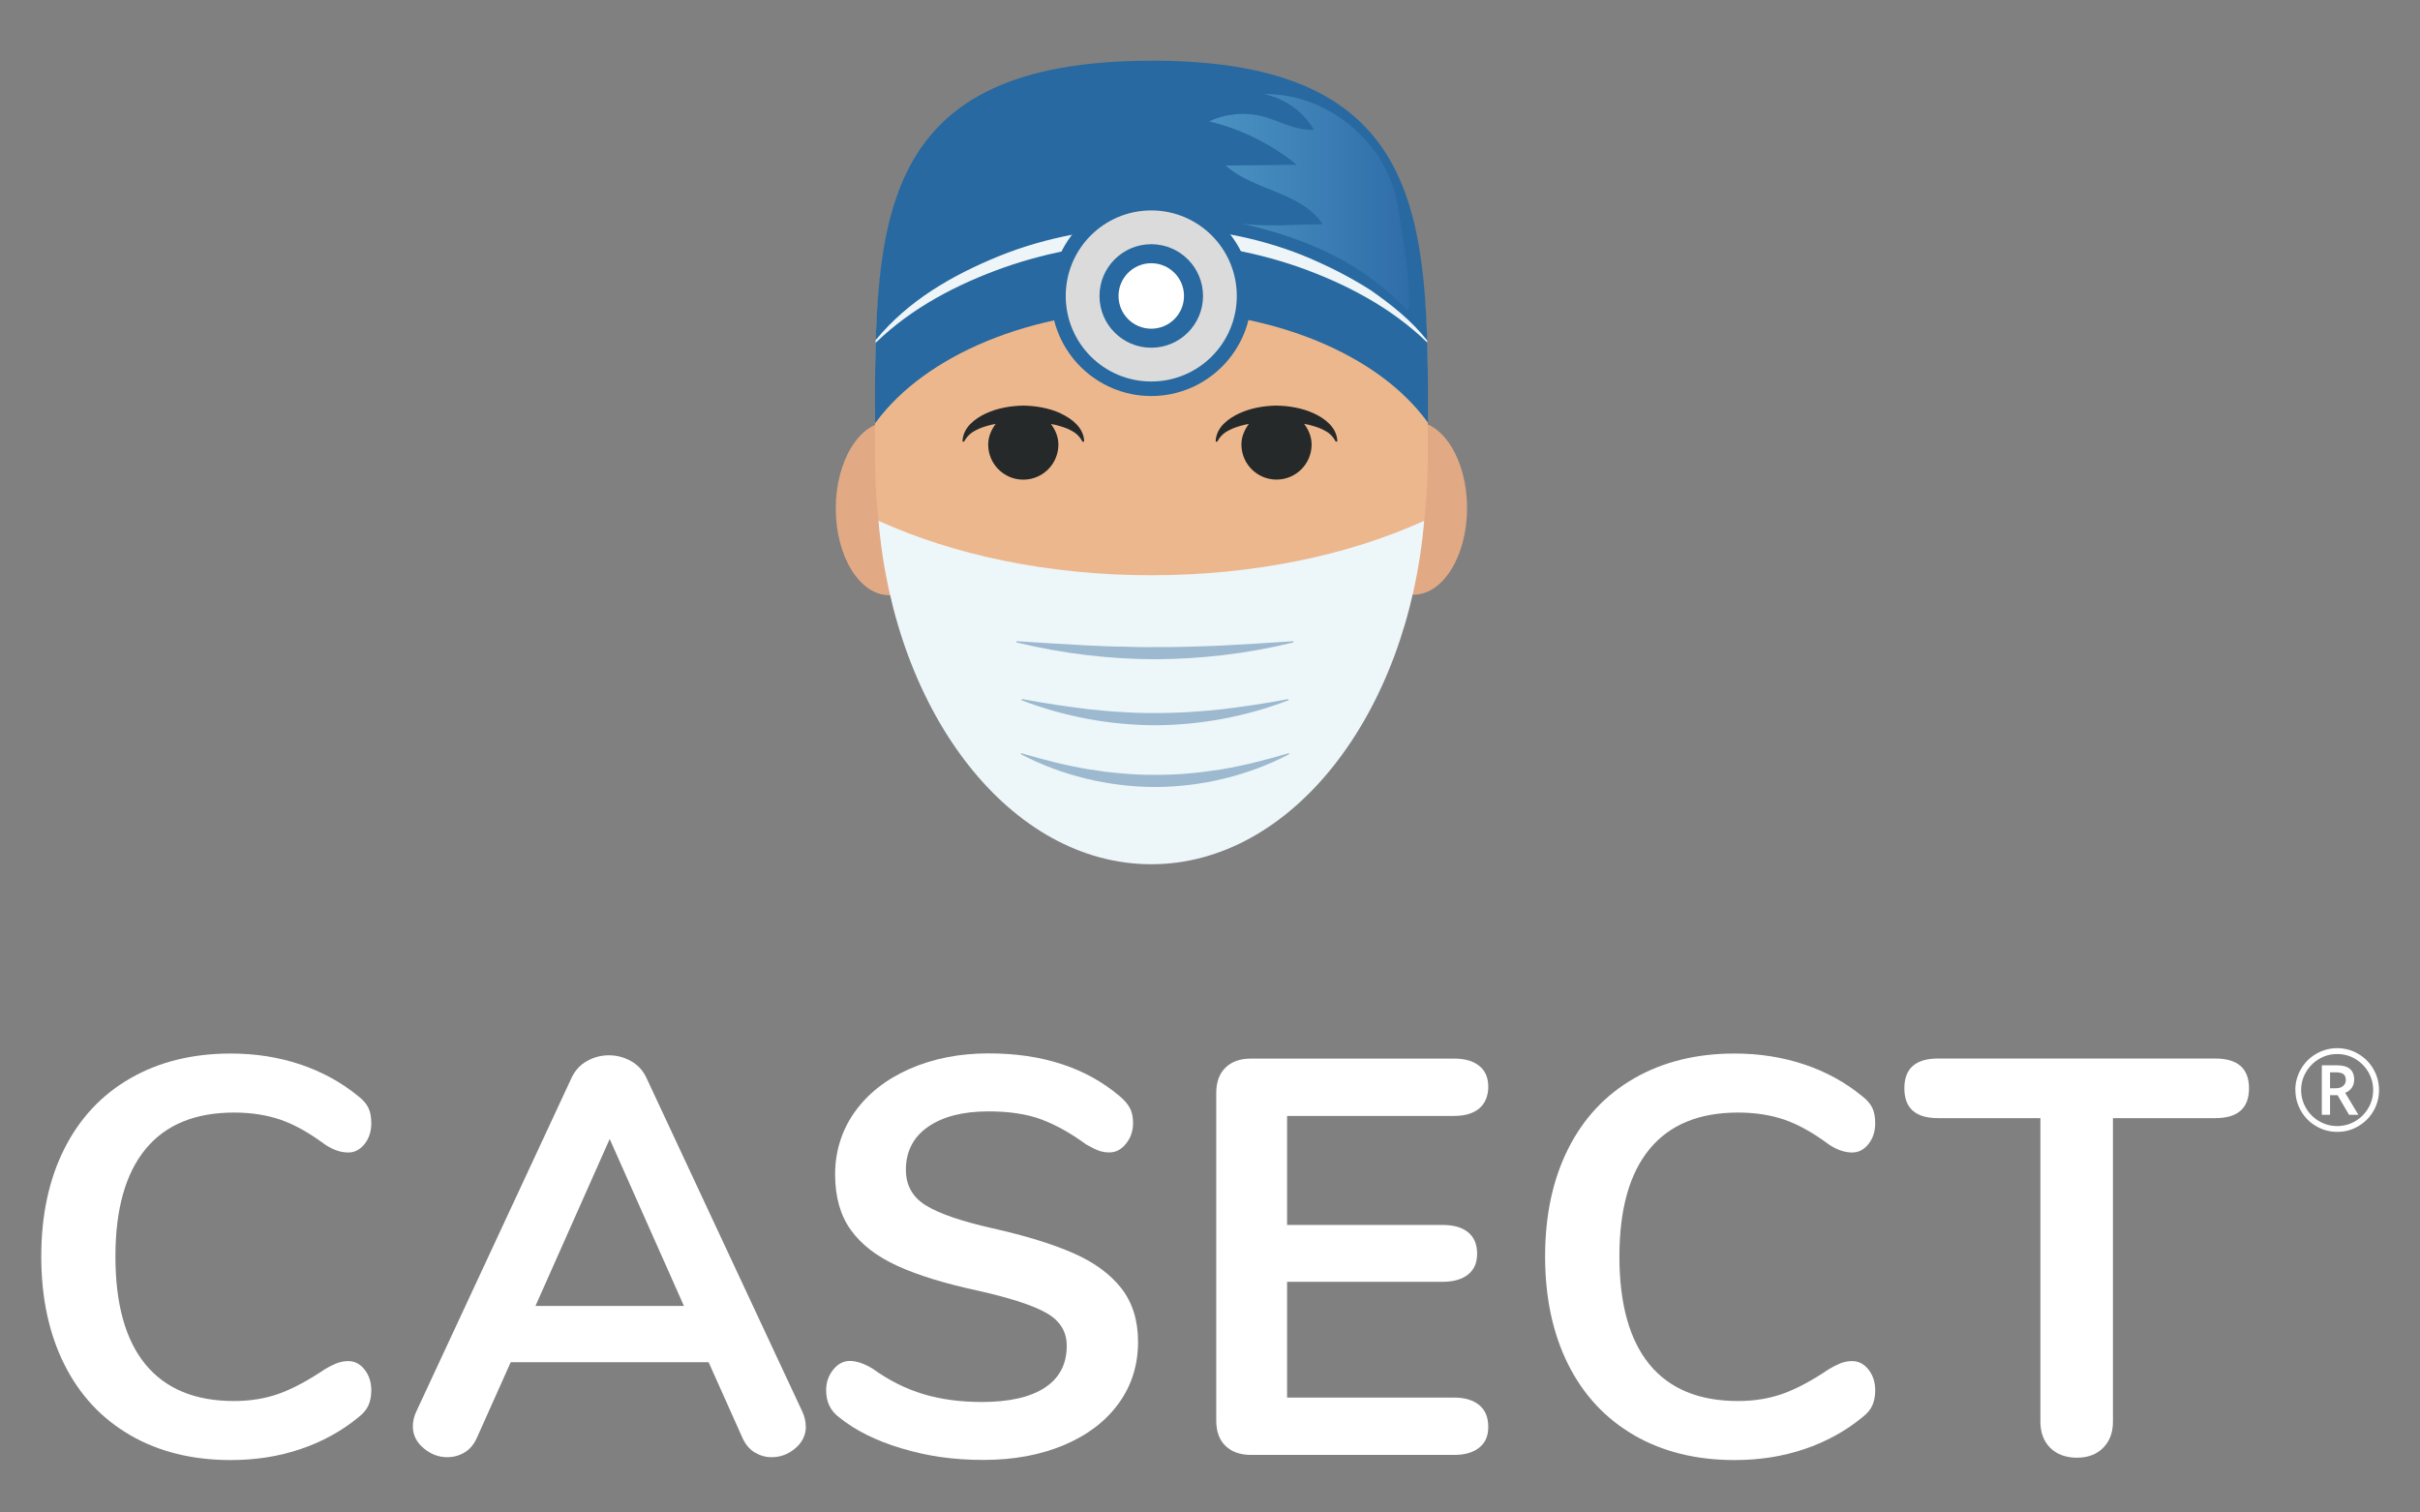
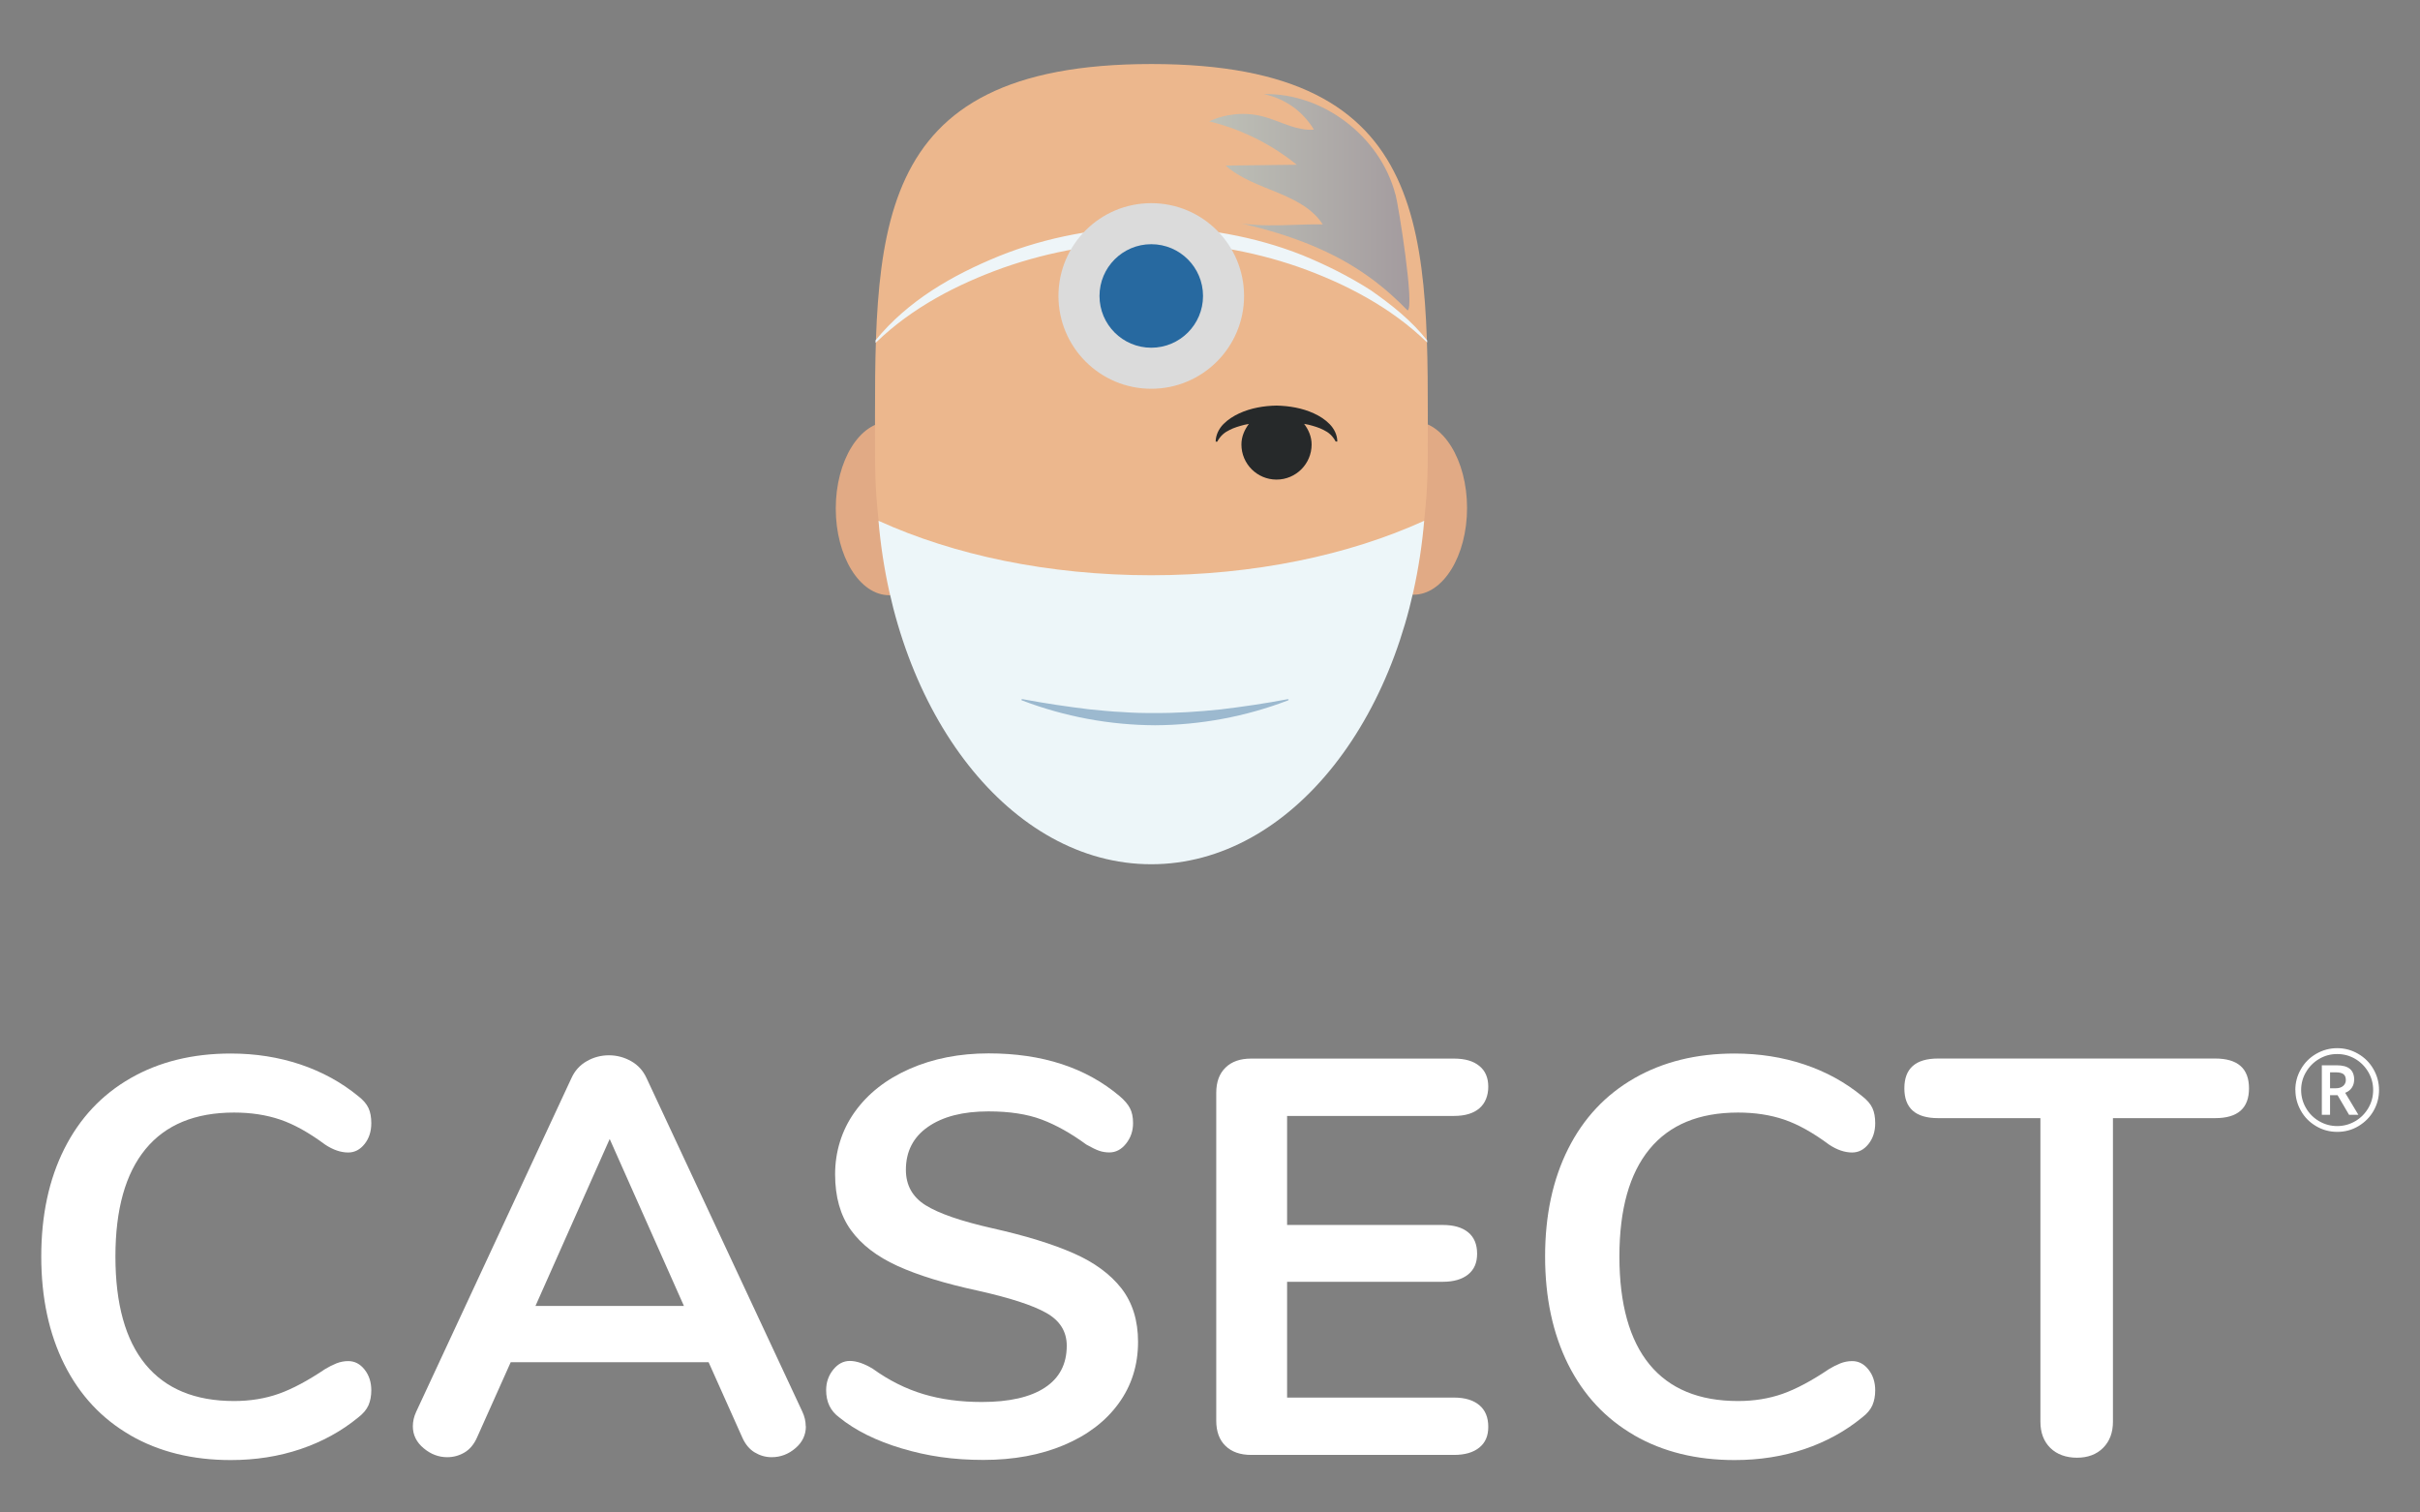
<svg xmlns="http://www.w3.org/2000/svg" id="Color-Vertical" viewBox="0 0 329.6 205.93">
  <rect x="0" y="0" width="329.6" height="205.93" fill="#808080" stroke="none" />
  <defs>
    <style>.cls-1{fill:url(#linear-gradient);opacity:.41;}.cls-2{fill:#eef5f8;}.cls-3{fill:#ecb78d;}.cls-4{fill:#fff;}.cls-5{fill:#edf6f9;}.cls-6{fill:#9cb9cf;}.cls-7{fill:#dbdbdb;}.cls-8{fill:#e1aa85;}.cls-9{fill:#26292a;}.cls-10{fill:#2769a0;}</style>
    <linearGradient id="linear-gradient" x1="164.67" y1="27.54" x2="191.94" y2="27.54" gradientUnits="userSpaceOnUse">
      <stop offset="0" stop-color="#7ecff4" />
      <stop offset="1" stop-color="#3b73b8" />
    </linearGradient>
  </defs>
  <g>
    <g>
      <g>
        <ellipse class="cls-8" cx="121.12" cy="69.26" rx="7.29" ry="11.81" />
        <ellipse class="cls-8" cx="192.52" cy="69.19" rx="7.29" ry="11.81" />
      </g>
      <path class="cls-3" d="M194.46,62.19c0,29.86-16.85,54.07-37.64,54.07s-37.64-24.21-37.64-54.07-1.44-53.47,37.64-53.47,37.64,23.61,37.64,53.47Z" />
      <path class="cls-5" d="M156.8,78.35c-14.03,0-26.92-2.77-37.08-7.39-.02-.01-.04-.02-.07-.03,2.25,26.36,18.02,46.78,37.15,46.78s34.92-20.42,37.17-46.78c-.01,0-.03,.01-.04,.02-10.17,4.63-23.09,7.4-37.14,7.4Z" />
    </g>
    <g>
      <path class="cls-6" d="M139.24,95.22c3.1,.58,6.13,1.03,9.12,1.39,1.5,.14,2.99,.31,4.48,.37,1.49,.11,2.98,.15,4.47,.13,2.98,.03,5.96-.18,8.95-.49,2.99-.36,6.02-.8,9.12-1.39,0,0,.02,0,.02,0,.06-.01,.11,.02,.11,.06,0,.04-.03,.08-.07,.1-5.83,2.23-11.98,3.36-18.13,3.39-6.15-.03-12.3-1.16-18.13-3.39-.05-.02-.09-.07-.07-.11,.01-.04,.06-.05,.11-.04,0,0,.02,0,.02,0Z" />
-       <path class="cls-6" d="M138.53,87.34c3.3,.22,6.48,.4,9.59,.57,1.56,.05,3.09,.16,4.62,.16,1.53,.05,3.05,.09,4.57,.06,3.04,.03,6.08-.08,9.19-.21,3.1-.17,6.28-.35,9.59-.58,0,0,.01,0,.02,0,.05,0,.09,.03,.09,.08,0,.04-.03,.08-.08,.09-6.41,1.55-12.61,2.25-18.81,2.28-6.2-.03-12.4-.73-18.81-2.28-.05-.01-.08-.06-.08-.1,0-.04,.04-.06,.09-.06,0,0,.01,0,.02,0Z" />
-       <path class="cls-6" d="M139.19,102.61c3.1,.92,6.08,1.67,9.09,2.17,.76,.11,1.51,.21,2.25,.33,.75,.09,1.5,.17,2.26,.23,1.5,.13,3.01,.21,4.51,.19,3.01,.03,6.02-.26,9.03-.74,3.01-.5,5.99-1.26,9.09-2.18,.01,0,.02,0,.03,0,.06-.02,.12,0,.14,.04,0,.04-.02,.08-.06,.1-5.49,2.86-11.84,4.42-18.22,4.44-6.38-.02-12.73-1.58-18.22-4.44-.06-.03-.08-.08-.05-.12,.02-.03,.08-.04,.13-.02,.01,0,.02,0,.03,0Z" />
+       <path class="cls-6" d="M138.53,87.34Z" />
    </g>
-     <path class="cls-10" d="M156.85,8.27h0c-37.47,0-37.72,21.74-37.68,49.39,.1-.12,.12-.14,.2-.25,6.65-8.96,20.93-15.17,37.48-15.17,0,0,0,0,0,0,16.66,0,30.93,6.13,37.52,15.18,.04,.05,.08,.1,.11,.16,.04-27.65-.17-49.32-37.63-49.32Z" />
    <g>
-       <path class="cls-9" d="M144.46,56.3c-1.59-.73-3.34-1.02-5.08-1.06-1.74,.04-3.49,.33-5.08,1.06-.79,.36-1.54,.84-2.16,1.47-.61,.62-1.04,1.48-1.05,2.38h.22c.44-.82,1-1.26,1.65-1.58,.63-.33,1.33-.53,2.03-.71,.21-.04,.41-.08,.62-.12-.6,.8-1.02,1.74-1.02,2.81,0,2.64,2.14,4.78,4.78,4.78s4.78-2.14,4.78-4.78c0-1.07-.42-2.01-1.01-2.8,.2,.04,.41,.08,.61,.12,.7,.18,1.4,.38,2.03,.71,.66,.32,1.21,.76,1.66,1.58h.22c0-.9-.43-1.75-1.05-2.38-.61-.63-1.37-1.11-2.16-1.47Z" />
      <path class="cls-9" d="M181.1,57.77c-.61-.63-1.37-1.11-2.16-1.47-1.59-.73-3.34-1.02-5.08-1.06-1.74,.03-3.49,.33-5.08,1.06-.79,.37-1.54,.84-2.16,1.47-.61,.62-1.04,1.48-1.05,2.38h.22c.44-.82,1-1.26,1.66-1.58,.63-.33,1.33-.53,2.03-.71,.2-.04,.41-.08,.61-.12-.59,.8-1.01,1.73-1.01,2.8,0,2.64,2.14,4.78,4.78,4.78s4.78-2.14,4.78-4.78c0-1.07-.42-2.01-1.02-2.81,.21,.04,.41,.08,.62,.12,.7,.18,1.4,.38,2.03,.71,.66,.32,1.21,.76,1.65,1.58h.22c0-.9-.43-1.75-1.05-2.38Z" />
    </g>
    <path class="cls-2" d="M194.39,46.66s-.02-.02-.02-.02c-4.89-4.76-11.14-8.03-17.55-10.29-6.45-2.24-13.27-3.35-20.09-3.36-6.82,.03-13.63,1.21-20.07,3.47-6.36,2.28-12.43,5.44-17.31,10.15-.03,.03-.07,.06-.1,.09v-.36c4.43-5.39,10.38-8.83,16.84-11.47,6.52-2.63,13.57-3.85,20.63-4.05,7.06,.17,14.12,1.33,20.65,3.93,3.25,1.33,6.39,2.9,9.34,4.79,2.86,2,5.52,4.11,7.67,6.83v.29Z" />
    <path class="cls-1" d="M190.05,26.47c-2.08-7.9-9.88-13.84-17.93-13.65,.52,.1,1.03,.25,1.53,.43,.35,.13,.69,.28,1.02,.44,.35,.18,.7,.38,1.03,.59s.62,.43,.92,.67c.27,.22,.52,.45,.77,.7,.18,.18,.35,.36,.51,.55s.31,.37,.46,.57c.21,.28,.41,.58,.59,.89-.26,.02-.51,.02-.76,.01-.33-.02-.66-.06-.98-.12-.44-.08-.88-.2-1.32-.34-1.31-.42-2.61-1.02-3.94-1.36-2.4-.62-5.01-.37-7.26,.68,.33,.08,.66,.16,.99,.26,.62,.17,1.23,.36,1.83,.57,.46,.16,.92,.33,1.38,.52,.42,.17,.84,.35,1.25,.54,.28,.13,.56,.26,.84,.4,.3,.15,.6,.3,.89,.46,.43,.23,.86,.48,1.29,.73,.27,.16,.54,.33,.81,.51,.35,.23,.7,.46,1.04,.7,.27,.19,.53,.38,.79,.58,.28,.21,.55,.42,.82,.64l-9.69,.11c2,1.77,4.66,2.68,7.17,3.72,.28,.12,.56,.23,.83,.36,.19,.08,.38,.17,.56,.26,.53,.25,1.04,.51,1.53,.8,.25,.15,.49,.3,.73,.46,.2,.14,.4,.29,.59,.44,.35,.28,.67,.57,.98,.9,.15,.16,.29,.32,.43,.5,.14,.18,.28,.37,.41,.57-1.38-.02-2.82,.03-4.26,.08-.49,.01-.99,.03-1.48,.04-1.1,.02-2.19,.02-3.27-.04-.36-.02-.72-.05-1.08-.08s-.69-.08-1.02-.13c.28,.06,.56,.13,.83,.19,.61,.15,1.2,.3,1.77,.45,.42,.11,.84,.23,1.24,.35,.29,.08,.57,.17,.85,.25,.77,.23,1.51,.47,2.21,.72,.57,.2,1.12,.4,1.66,.61,.66,.26,1.3,.52,1.91,.79,.77,.34,1.51,.69,2.2,1.04,.65,.33,1.27,.67,1.85,1.01,.67,.39,1.31,.79,1.9,1.19,.63,.42,1.23,.85,1.8,1.28,.8,.61,1.53,1.22,2.21,1.83,.81,.72,1.54,1.44,2.23,2.14,.99-.42-1.23-14.26-1.64-15.79Z" />
    <g>
      <g>
        <circle class="cls-7" cx="156.8" cy="40.31" r="12.64" />
-         <path class="cls-10" d="M156.8,28.66c6.43,0,11.65,5.21,11.65,11.65s-5.21,11.65-11.65,11.65-11.65-5.21-11.65-11.65,5.21-11.65,11.65-11.65m0-2c-7.52,0-13.64,6.12-13.64,13.64s6.12,13.64,13.64,13.64,13.64-6.12,13.64-13.64-6.12-13.64-13.64-13.64h0Z" />
      </g>
      <circle class="cls-10" cx="156.8" cy="40.31" r="7.05" />
    </g>
-     <circle class="cls-4" cx="156.8" cy="40.31" r="4.46" />
  </g>
  <g>
    <path class="cls-4" d="M312.62,148.46c0-1.01,.25-1.96,.76-2.84,.51-.89,1.2-1.58,2.08-2.09,.89-.51,1.84-.77,2.86-.77s1.96,.25,2.84,.76c.89,.51,1.58,1.2,2.09,2.08s.77,1.84,.77,2.86-.24,1.93-.73,2.81c-.49,.87-1.18,1.57-2.06,2.1s-1.85,.79-2.9,.79-2.01-.26-2.9-.79c-.88-.52-1.57-1.22-2.06-2.1-.49-.87-.74-1.81-.74-2.81Zm.79,0c0,.87,.22,1.69,.66,2.45,.44,.76,1.04,1.36,1.8,1.8,.76,.44,1.58,.66,2.45,.66s1.69-.22,2.45-.66,1.35-1.04,1.79-1.79,.66-1.57,.66-2.46-.22-1.69-.66-2.45c-.44-.75-1.04-1.35-1.78-1.79-.75-.44-1.57-.66-2.46-.66s-1.7,.22-2.45,.66-1.35,1.04-1.79,1.79c-.45,.75-.67,1.57-.67,2.46Zm7.22-1.38c0,.4-.11,.76-.32,1.07-.21,.31-.51,.54-.9,.69l1.8,3h-1.27l-1.57-2.68h-1.02v2.68h-1.12v-6.75h1.98c.84,0,1.45,.16,1.84,.49,.39,.33,.59,.83,.59,1.5Zm-3.29,1.14h.82c.4,0,.73-.11,.97-.31,.24-.21,.37-.48,.37-.8,0-.38-.11-.65-.32-.81s-.56-.25-1.03-.25h-.8v2.18Z" />
    <g>
      <path class="cls-4" d="M17.76,195.48c-3.91-2.25-6.9-5.46-9-9.65-2.09-4.19-3.14-9.09-3.14-14.7s1.05-10.5,3.14-14.66c2.09-4.16,5.09-7.36,9-9.61,3.9-2.24,8.46-3.37,13.67-3.37,3.37,0,6.53,.5,9.49,1.49,2.96,1,5.59,2.44,7.89,4.33,.66,.51,1.12,1.05,1.38,1.61,.26,.56,.38,1.25,.38,2.07,0,1.12-.31,2.07-.92,2.83s-1.35,1.15-2.22,1.15c-1.02,0-2.07-.36-3.14-1.07-2.2-1.63-4.24-2.77-6.13-3.41-1.89-.64-3.98-.96-6.28-.96-5.31,0-9.33,1.66-12.06,4.98-2.73,3.32-4.1,8.19-4.1,14.63s1.36,11.38,4.1,14.7,6.75,4.98,12.06,4.98c2.19,0,4.22-.33,6.09-.99,1.86-.66,3.97-1.79,6.32-3.37,.51-.31,1.02-.56,1.53-.77,.51-.2,1.05-.31,1.61-.31,.87,0,1.61,.38,2.22,1.15s.92,1.71,.92,2.83c0,.77-.13,1.44-.38,2.03-.26,.59-.72,1.14-1.38,1.65-2.3,1.89-4.93,3.33-7.89,4.33-2.96,1-6.13,1.49-9.49,1.49-5.21,0-9.76-1.12-13.67-3.37Z" />
      <path class="cls-4" d="M109.76,194.26c0,1.17-.47,2.17-1.42,2.98-.95,.82-2.03,1.23-3.25,1.23-.82,0-1.58-.22-2.3-.65-.72-.43-1.28-1.11-1.69-2.03l-4.59-10.26h-26.95l-4.59,10.26c-.41,.92-.97,1.6-1.69,2.03s-1.51,.65-2.37,.65c-1.17,0-2.25-.41-3.22-1.23-.97-.81-1.46-1.81-1.46-2.98,0-.66,.15-1.33,.46-1.99l21.13-45.41c.46-1.02,1.16-1.8,2.1-2.33,.94-.54,1.95-.8,3.02-.8s2.08,.27,3.02,.8c.94,.53,1.65,1.31,2.11,2.33l21.21,45.41c.31,.66,.46,1.33,.46,1.99Zm-36.83-16.39h20.22l-10.11-22.74-10.11,22.74Z" />
      <path class="cls-4" d="M122.82,197.28c-3.5-1.05-6.34-2.46-8.54-4.25-1.17-.87-1.76-2.09-1.76-3.68,0-1.07,.32-2,.96-2.8,.64-.79,1.39-1.19,2.26-1.19,.92,0,1.97,.36,3.14,1.07,2.19,1.58,4.49,2.73,6.89,3.45,2.4,.72,5.05,1.07,7.96,1.07,3.72,0,6.59-.65,8.57-1.95,1.99-1.3,2.99-3.2,2.99-5.71,0-1.94-.93-3.43-2.8-4.48-1.86-1.05-4.97-2.05-9.3-3.02-4.49-.97-8.14-2.09-10.95-3.37-2.81-1.28-4.93-2.91-6.36-4.9-1.43-1.99-2.14-4.52-2.14-7.58s.89-6,2.68-8.5c1.79-2.5,4.27-4.45,7.47-5.86,3.19-1.4,6.78-2.11,10.76-2.11,7.3,0,13.25,1.94,17.84,5.82,.66,.56,1.13,1.11,1.41,1.65,.28,.53,.42,1.21,.42,2.03,0,1.07-.32,2-.96,2.8-.63,.79-1.39,1.19-2.26,1.19-.51,0-.99-.08-1.41-.23-.43-.15-1.01-.43-1.73-.84-2.09-1.53-4.12-2.67-6.09-3.41-1.97-.74-4.38-1.11-7.24-1.11-3.47,0-6.21,.7-8.23,2.1-2.02,1.4-3.02,3.36-3.02,5.86,0,2.09,.89,3.7,2.68,4.82,1.79,1.12,4.82,2.17,9.11,3.14,4.54,1.02,8.23,2.16,11.06,3.41,2.84,1.25,5,2.85,6.51,4.78,1.5,1.94,2.26,4.37,2.26,7.28,0,3.16-.88,5.96-2.64,8.38-1.76,2.43-4.24,4.32-7.43,5.67-3.2,1.35-6.85,2.03-10.99,2.03s-7.64-.52-11.14-1.57Z" />
      <path class="cls-4" d="M166.92,196.94c-.85-.82-1.27-1.97-1.27-3.45v-44.64c0-1.48,.42-2.63,1.27-3.45,.84-.82,2-1.22,3.48-1.22h27.64c1.48,0,2.63,.33,3.44,1,.82,.66,1.22,1.61,1.22,2.83s-.41,2.26-1.22,2.95c-.81,.69-1.96,1.03-3.44,1.03h-22.74v14.85h21.21c1.48,0,2.63,.33,3.45,1,.81,.66,1.22,1.64,1.22,2.91s-.41,2.17-1.22,2.83c-.82,.66-1.97,1-3.45,1h-21.21v15.77h22.74c1.48,0,2.63,.35,3.44,1.03,.82,.69,1.22,1.67,1.22,2.95s-.41,2.17-1.22,2.83c-.81,.66-1.96,1-3.44,1h-27.64c-1.48,0-2.64-.41-3.48-1.22Z" />
      <path class="cls-4" d="M222.58,195.48c-3.9-2.25-6.9-5.46-9-9.65-2.09-4.19-3.14-9.09-3.14-14.7s1.05-10.5,3.14-14.66c2.09-4.16,5.09-7.36,9-9.61,3.91-2.24,8.46-3.37,13.67-3.37,3.37,0,6.54,.5,9.5,1.49s5.59,2.44,7.89,4.33c.66,.51,1.12,1.05,1.38,1.61,.26,.56,.38,1.25,.38,2.07,0,1.12-.31,2.07-.92,2.83-.61,.77-1.36,1.15-2.22,1.15-1.02,0-2.07-.36-3.14-1.07-2.19-1.63-4.24-2.77-6.12-3.41-1.89-.64-3.98-.96-6.28-.96-5.31,0-9.33,1.66-12.06,4.98-2.73,3.32-4.1,8.19-4.1,14.63s1.37,11.38,4.1,14.7c2.73,3.32,6.75,4.98,12.06,4.98,2.19,0,4.22-.33,6.09-.99,1.86-.66,3.97-1.79,6.31-3.37,.51-.31,1.02-.56,1.53-.77,.51-.2,1.05-.31,1.61-.31,.87,0,1.61,.38,2.22,1.15,.61,.77,.92,1.71,.92,2.83,0,.77-.13,1.44-.38,2.03-.26,.59-.71,1.14-1.38,1.65-2.3,1.89-4.93,3.33-7.89,4.33s-6.12,1.49-9.5,1.49c-5.21,0-9.76-1.12-13.67-3.37Z" />
      <path class="cls-4" d="M279.24,197.2c-.89-.89-1.34-2.08-1.34-3.56v-41.35h-13.94c-3.06,0-4.59-1.35-4.59-4.06s1.53-4.06,4.59-4.06h37.75c3.06,0,4.6,1.35,4.6,4.06s-1.53,4.06-4.6,4.06h-13.93v41.35c0,1.48-.45,2.67-1.34,3.56-.89,.89-2.08,1.34-3.56,1.34s-2.74-.45-3.64-1.34Z" />
    </g>
  </g>
</svg>